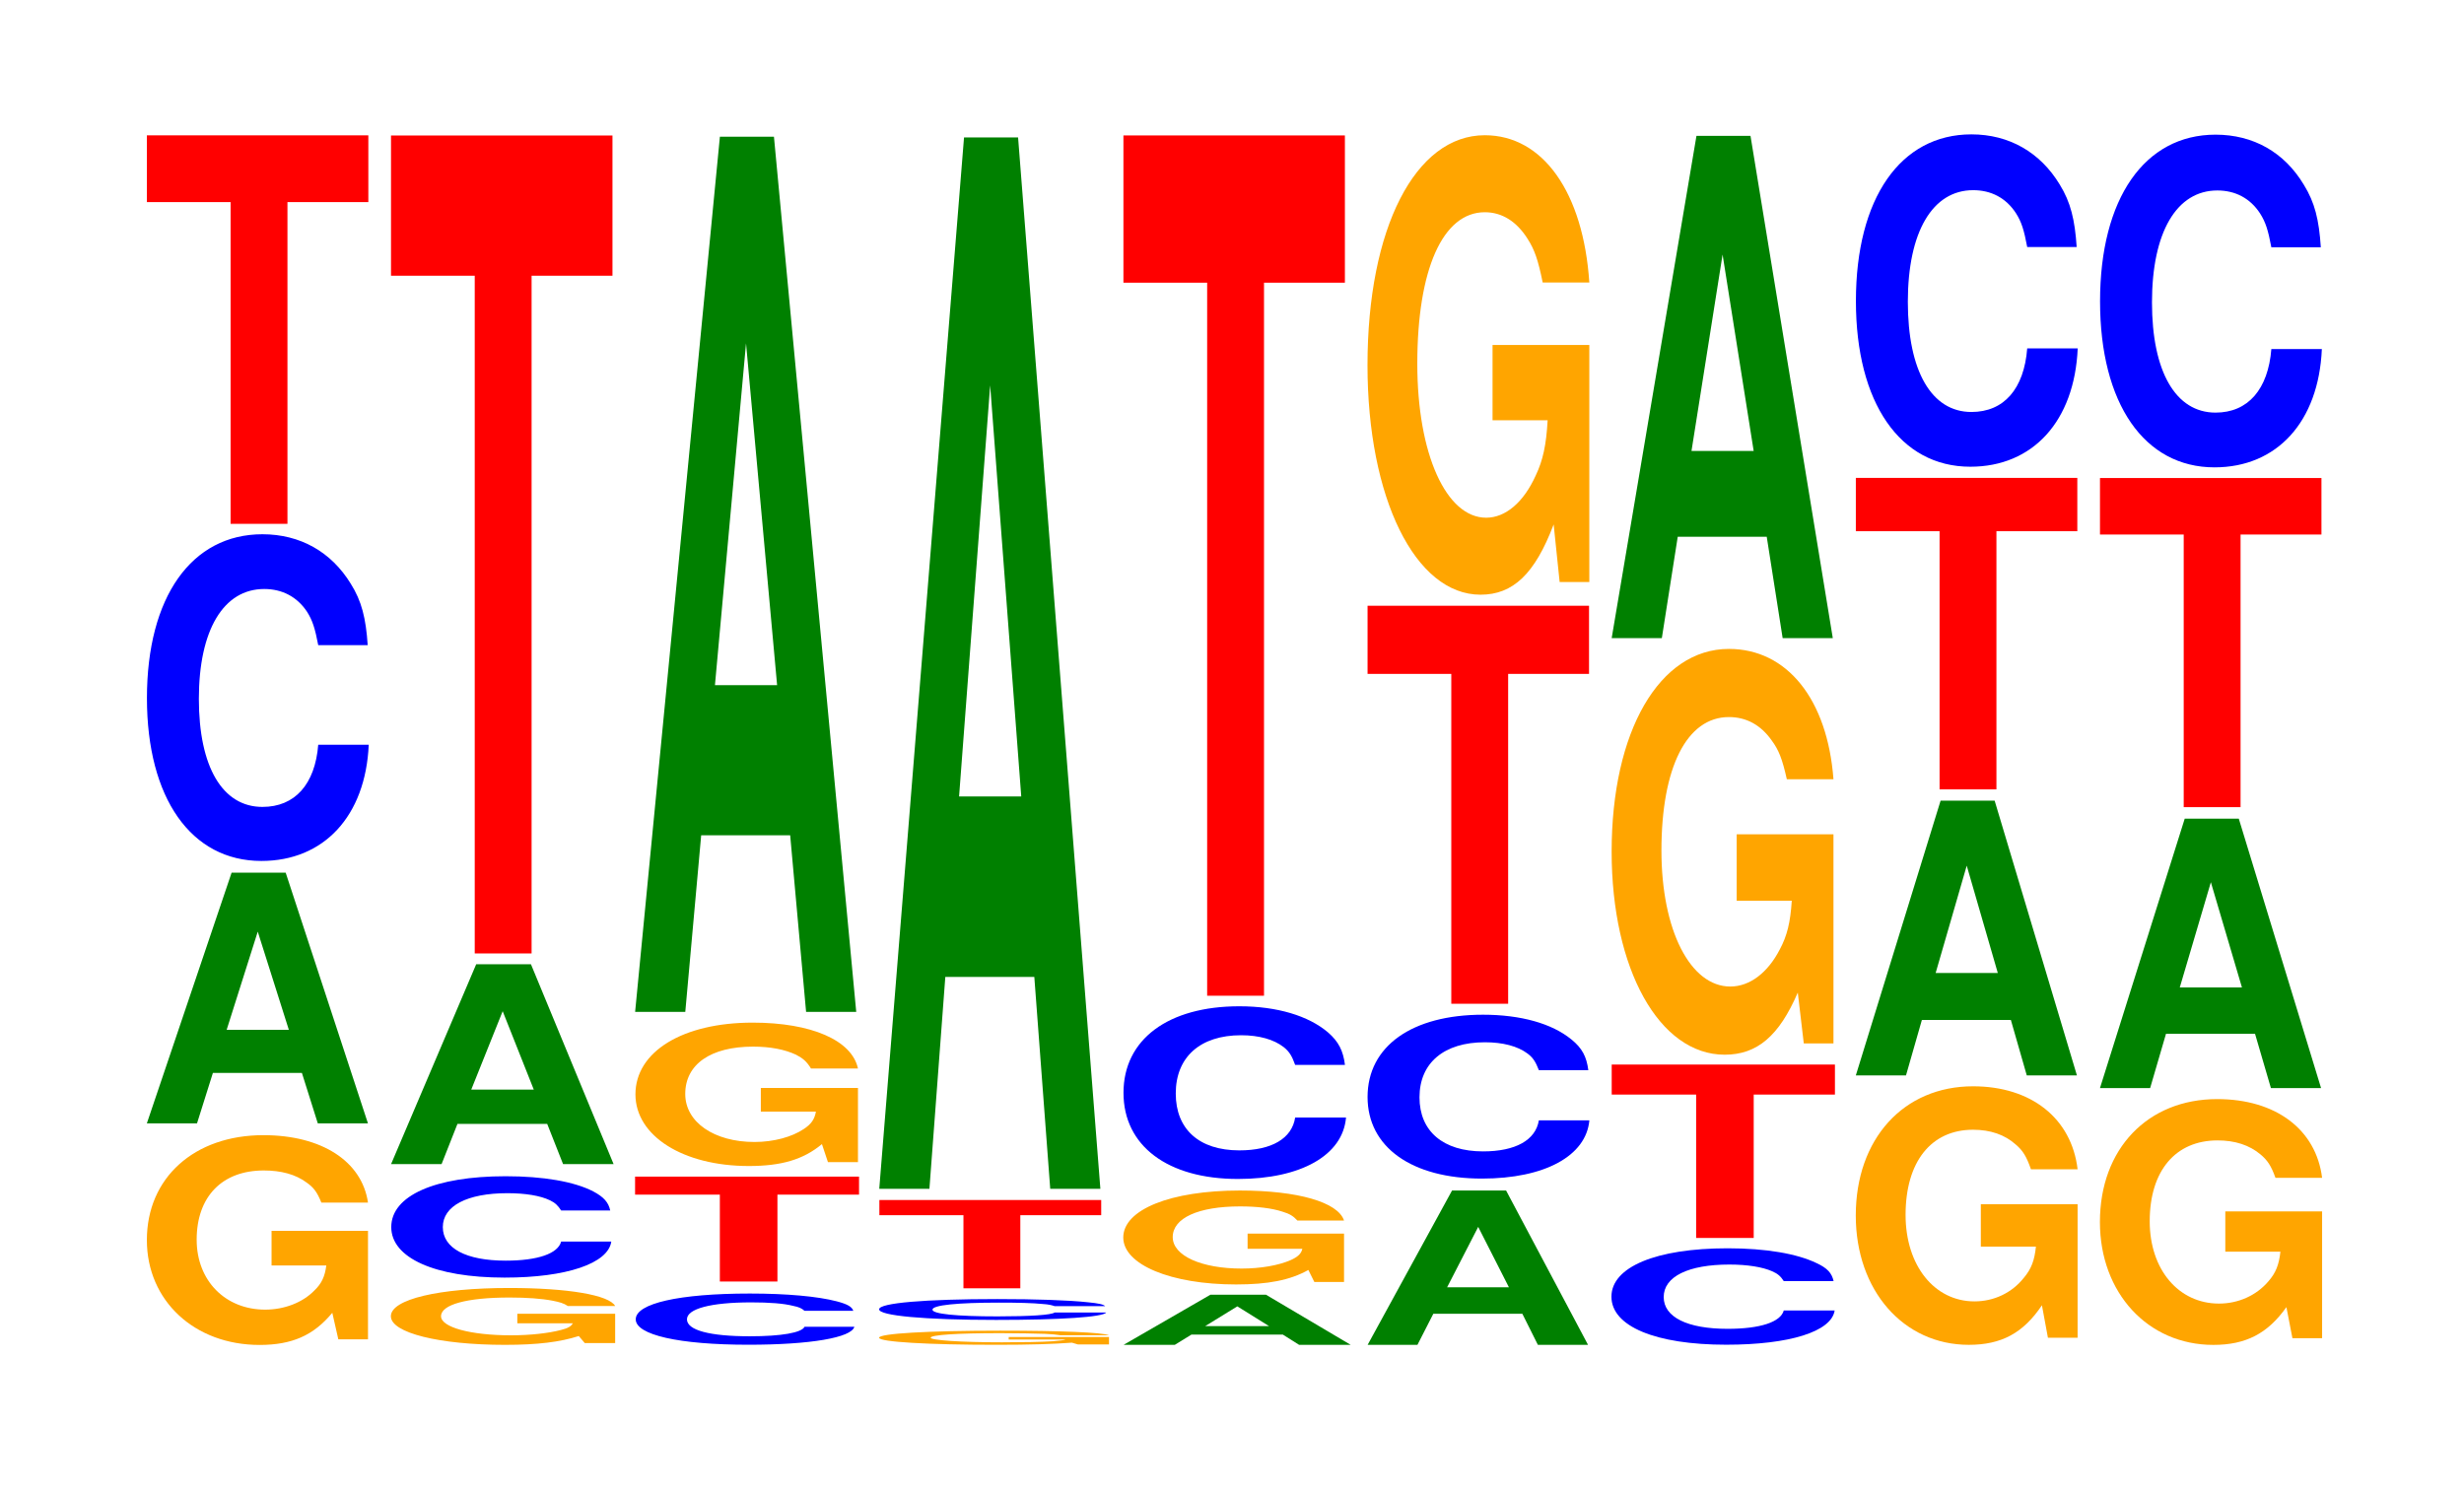
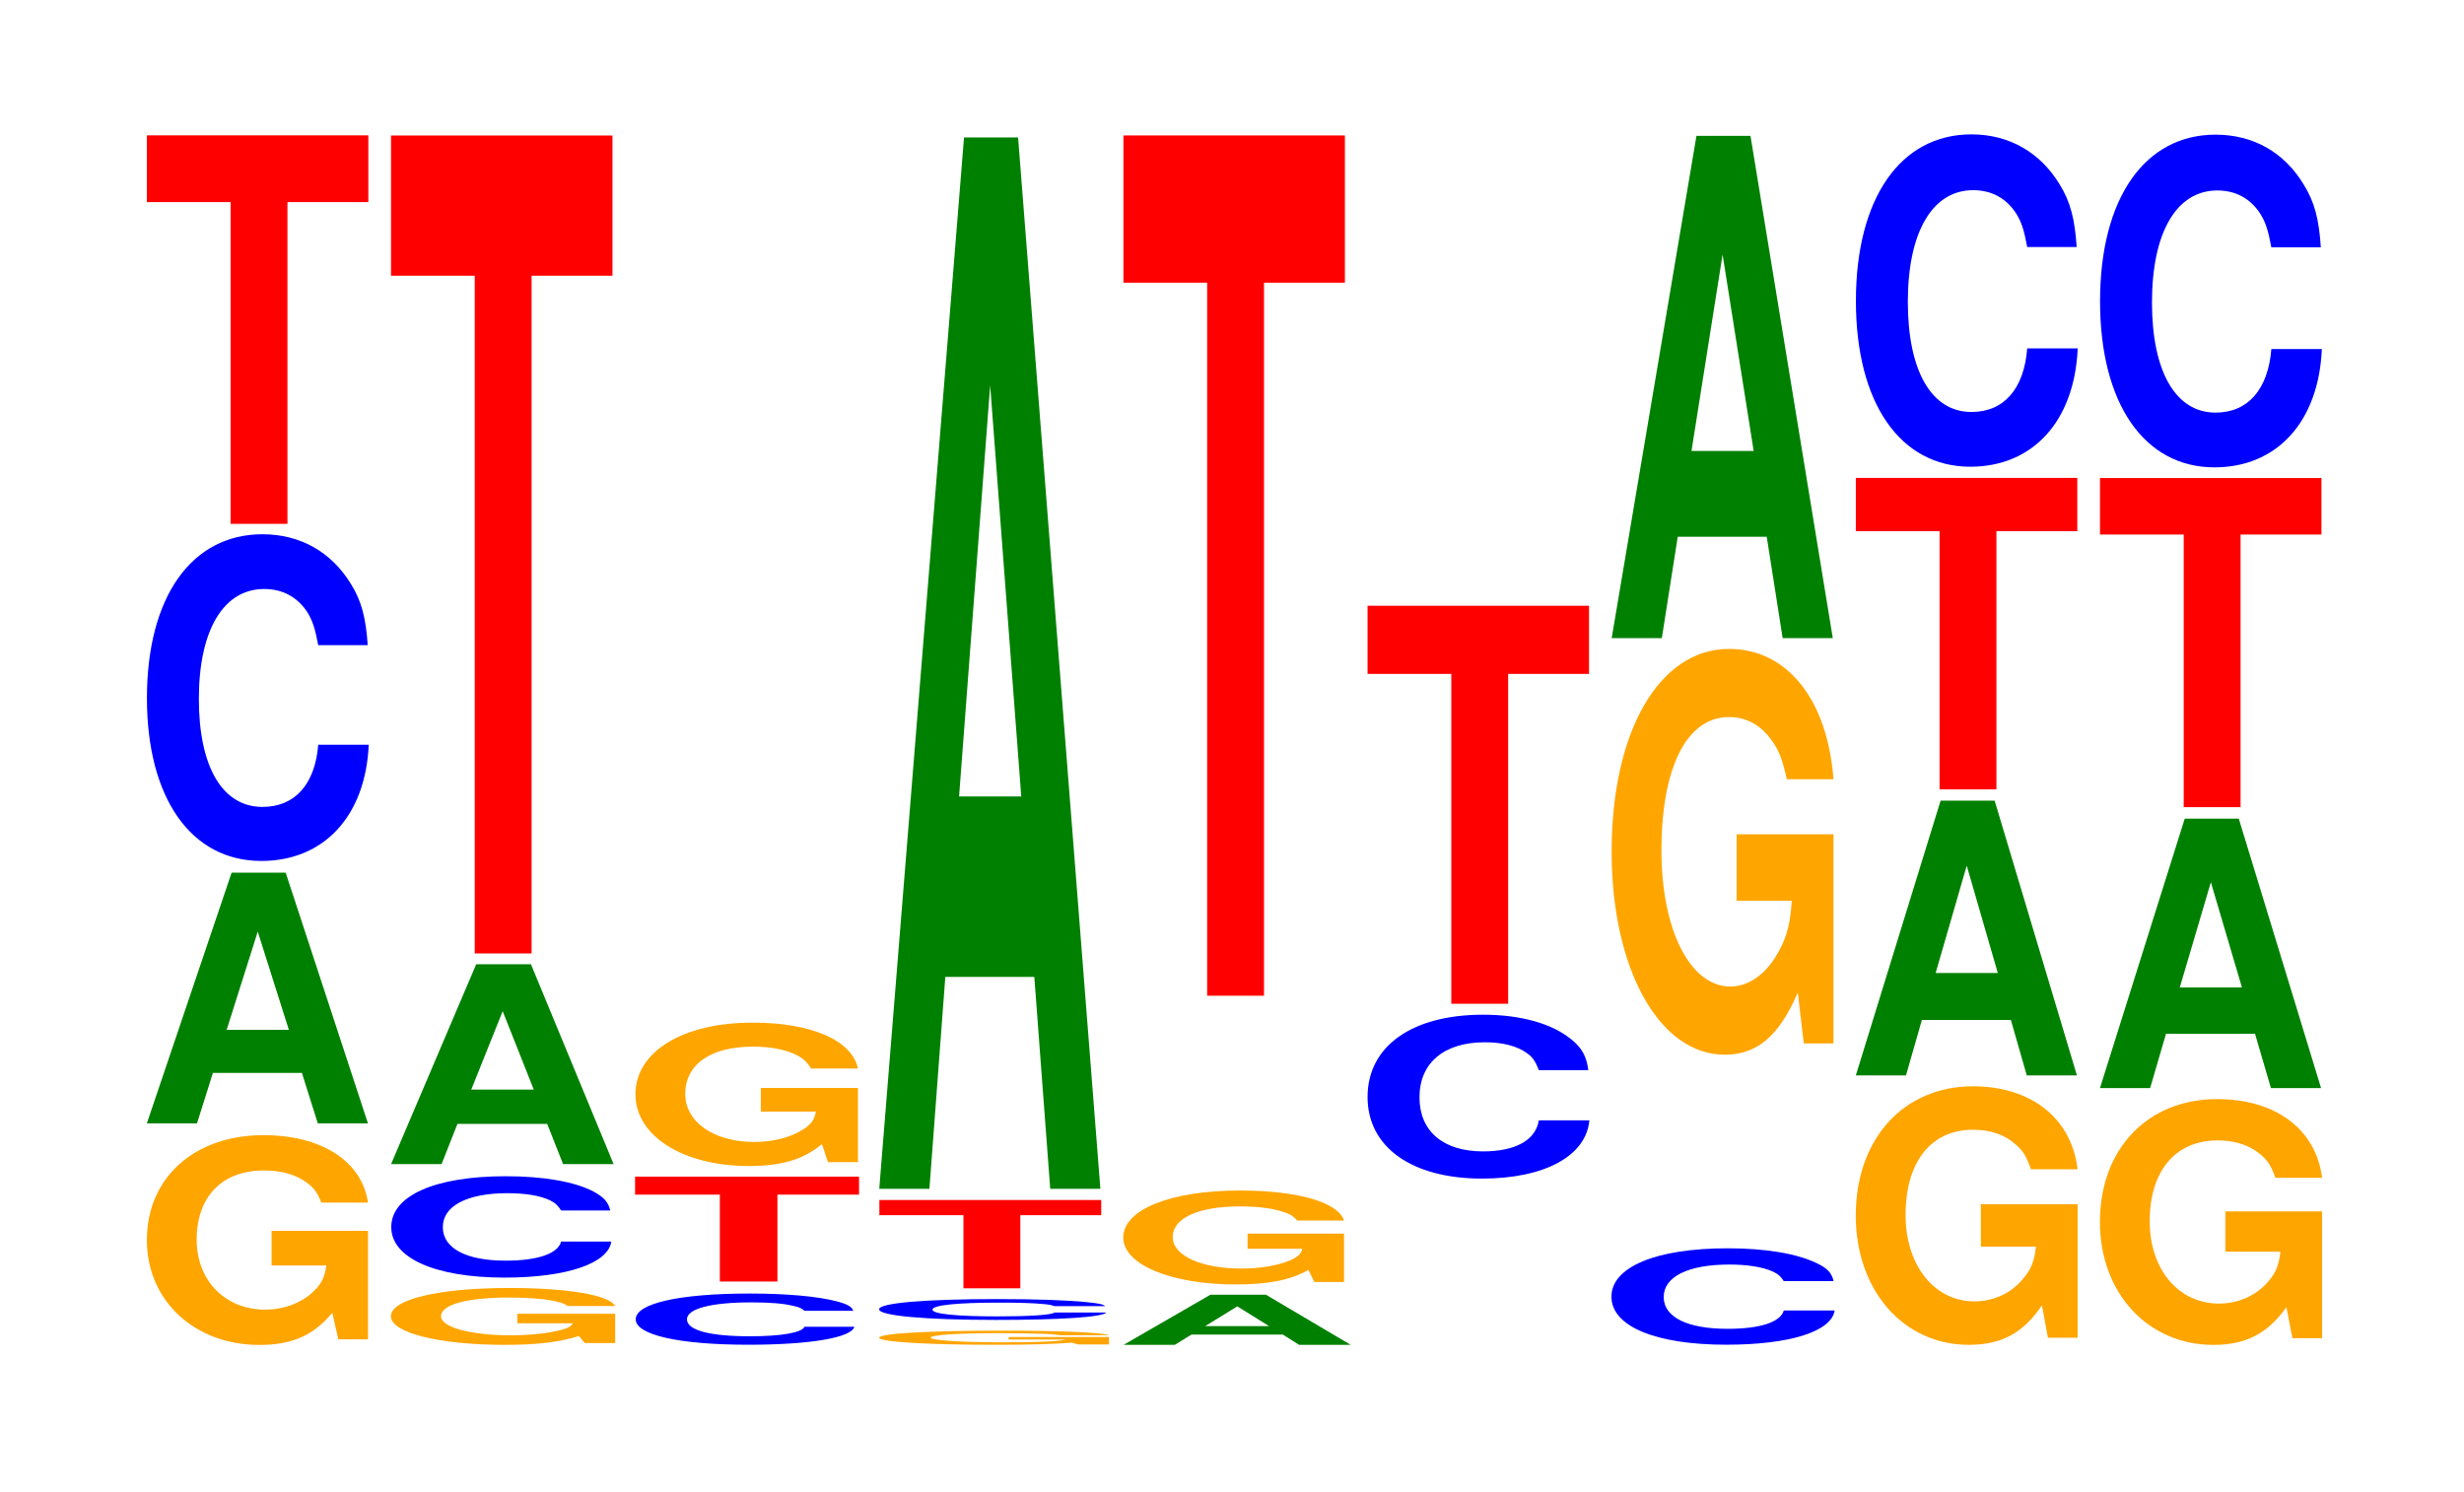
<svg xmlns="http://www.w3.org/2000/svg" xmlns:xlink="http://www.w3.org/1999/xlink" width="109pt" height="66pt" viewBox="0 0 109 66" version="1.1">
  <defs>
    <g>
      <symbol overflow="visible" id="glyph0-0">
        <path style="stroke:none;" d="M 10.391 -4.766 L 6.125 -4.766 L 6.125 -3.234 L 8.547 -3.234 C 8.484 -2.75 8.344 -2.438 8.016 -2.125 C 7.5 -1.594 6.688 -1.281 5.844 -1.281 C 4.078 -1.281 2.812 -2.562 2.812 -4.375 C 2.812 -6.281 3.938 -7.438 5.781 -7.438 C 6.547 -7.438 7.188 -7.266 7.672 -6.906 C 7.984 -6.688 8.141 -6.484 8.328 -6.016 L 10.391 -6.016 C 10.125 -7.844 8.344 -9 5.766 -9 C 2.703 -9 0.609 -7.109 0.609 -4.359 C 0.609 -1.672 2.719 0.281 5.594 0.281 C 7.031 0.281 7.984 -0.141 8.812 -1.141 L 9.078 0.031 L 10.391 0.031 Z M 10.391 -4.766 " />
      </symbol>
      <symbol overflow="visible" id="glyph1-0">
        <path style="stroke:none;" d="M 7.234 -2.234 L 7.938 0 L 10.156 0 L 6.516 -11.094 L 4.125 -11.094 L 0.375 0 L 2.594 0 L 3.297 -2.234 Z M 6.656 -4.141 L 3.906 -4.141 L 5.281 -8.484 Z M 6.656 -4.141 " />
      </symbol>
      <symbol overflow="visible" id="glyph2-0">
        <path style="stroke:none;" d="M 10.438 -9.109 C 10.359 -10.297 10.172 -11.062 9.688 -11.828 C 8.828 -13.234 7.453 -14.016 5.781 -14.016 C 2.641 -14.016 0.672 -11.234 0.672 -6.766 C 0.672 -2.344 2.625 0.438 5.734 0.438 C 8.5 0.438 10.344 -1.547 10.484 -4.703 L 8.25 -4.703 C 8.109 -2.953 7.219 -1.953 5.781 -1.953 C 4.016 -1.953 2.969 -3.719 2.969 -6.734 C 2.969 -9.781 4.062 -11.594 5.859 -11.594 C 6.656 -11.594 7.312 -11.25 7.75 -10.594 C 8 -10.203 8.109 -9.844 8.25 -9.109 Z M 10.438 -9.109 " />
      </symbol>
      <symbol overflow="visible" id="glyph3-0">
        <path style="stroke:none;" d="M 6.453 -14.234 L 10.031 -14.234 L 10.031 -17.188 L 0.234 -17.188 L 0.234 -14.234 L 3.938 -14.234 L 3.938 0 L 6.453 0 Z M 6.453 -14.234 " />
      </symbol>
      <symbol overflow="visible" id="glyph4-0">
        <path style="stroke:none;" d="M 10.547 -1.297 L 6.219 -1.297 L 6.219 -0.875 L 8.672 -0.875 C 8.609 -0.75 8.469 -0.656 8.141 -0.578 C 7.609 -0.438 6.797 -0.344 5.938 -0.344 C 4.141 -0.344 2.844 -0.703 2.844 -1.188 C 2.844 -1.703 3.984 -2.016 5.875 -2.016 C 6.641 -2.016 7.297 -1.969 7.781 -1.875 C 8.094 -1.812 8.266 -1.766 8.453 -1.641 L 10.547 -1.641 C 10.281 -2.125 8.469 -2.438 5.859 -2.438 C 2.75 -2.438 0.625 -1.938 0.625 -1.188 C 0.625 -0.453 2.766 0.078 5.672 0.078 C 7.125 0.078 8.109 -0.047 8.938 -0.312 L 9.203 0 L 10.547 0 Z M 10.547 -1.297 " />
      </symbol>
      <symbol overflow="visible" id="glyph5-0">
        <path style="stroke:none;" d="M 10.359 -2.828 C 10.281 -3.188 10.078 -3.422 9.609 -3.672 C 8.766 -4.109 7.391 -4.344 5.734 -4.344 C 2.609 -4.344 0.672 -3.484 0.672 -2.094 C 0.672 -0.734 2.594 0.141 5.688 0.141 C 8.422 0.141 10.266 -0.484 10.406 -1.453 L 8.188 -1.453 C 8.047 -0.922 7.156 -0.609 5.734 -0.609 C 3.984 -0.609 2.953 -1.156 2.953 -2.094 C 2.953 -3.031 4.031 -3.594 5.812 -3.594 C 6.609 -3.594 7.266 -3.484 7.688 -3.281 C 7.922 -3.172 8.047 -3.047 8.188 -2.828 Z M 10.359 -2.828 " />
      </symbol>
      <symbol overflow="visible" id="glyph6-0">
        <path style="stroke:none;" d="M 7.281 -1.781 L 7.984 0 L 10.219 0 L 6.562 -8.844 L 4.141 -8.844 L 0.375 0 L 2.609 0 L 3.312 -1.781 Z M 6.688 -3.297 L 3.922 -3.297 L 5.312 -6.766 Z M 6.688 -3.297 " />
      </symbol>
      <symbol overflow="visible" id="glyph7-0">
        <path style="stroke:none;" d="M 6.453 -29.984 L 10.031 -29.984 L 10.031 -36.188 L 0.234 -36.188 L 0.234 -29.984 L 3.938 -29.984 L 3.938 0 L 6.453 0 Z M 6.453 -29.984 " />
      </symbol>
      <symbol overflow="visible" id="glyph8-0">
        <path style="stroke:none;" d="M 10.297 -1.438 C 10.234 -1.625 10.031 -1.734 9.562 -1.859 C 8.719 -2.078 7.359 -2.203 5.719 -2.203 C 2.594 -2.203 0.672 -1.766 0.672 -1.062 C 0.672 -0.375 2.578 0.062 5.656 0.062 C 8.391 0.062 10.219 -0.25 10.344 -0.734 L 8.141 -0.734 C 8.016 -0.469 7.109 -0.312 5.719 -0.312 C 3.953 -0.312 2.938 -0.578 2.938 -1.062 C 2.938 -1.531 4 -1.812 5.781 -1.812 C 6.578 -1.812 7.219 -1.766 7.641 -1.656 C 7.891 -1.609 8.016 -1.547 8.141 -1.438 Z M 10.297 -1.438 " />
      </symbol>
      <symbol overflow="visible" id="glyph9-0">
        <path style="stroke:none;" d="M 6.531 -3.844 L 10.141 -3.844 L 10.141 -4.641 L 0.234 -4.641 L 0.234 -3.844 L 3.984 -3.844 L 3.984 0 L 6.531 0 Z M 6.531 -3.844 " />
      </symbol>
      <symbol overflow="visible" id="glyph10-0">
        <path style="stroke:none;" d="M 10.469 -3.266 L 6.172 -3.266 L 6.172 -2.219 L 8.609 -2.219 C 8.547 -1.875 8.406 -1.672 8.078 -1.453 C 7.547 -1.094 6.734 -0.875 5.891 -0.875 C 4.109 -0.875 2.828 -1.75 2.828 -3 C 2.828 -4.312 3.953 -5.094 5.828 -5.094 C 6.594 -5.094 7.234 -4.969 7.734 -4.734 C 8.031 -4.578 8.203 -4.438 8.391 -4.125 L 10.469 -4.125 C 10.203 -5.375 8.406 -6.156 5.812 -6.156 C 2.719 -6.156 0.625 -4.875 0.625 -2.984 C 0.625 -1.141 2.734 0.188 5.641 0.188 C 7.078 0.188 8.047 -0.094 8.875 -0.781 L 9.141 0.016 L 10.469 0.016 Z M 10.469 -3.266 " />
      </symbol>
      <symbol overflow="visible" id="glyph11-0">
-         <path style="stroke:none;" d="M 7.234 -7.812 L 7.938 0 L 10.156 0 L 6.516 -38.719 L 4.125 -38.719 L 0.375 0 L 2.594 0 L 3.297 -7.812 Z M 6.656 -14.453 L 3.906 -14.453 L 5.281 -29.578 Z M 6.656 -14.453 " />
-       </symbol>
+         </symbol>
      <symbol overflow="visible" id="glyph12-0">
        <path style="stroke:none;" d="M 10.812 -0.328 L 6.375 -0.328 L 6.375 -0.219 L 8.891 -0.219 C 8.828 -0.188 8.688 -0.172 8.344 -0.141 C 7.797 -0.109 6.969 -0.094 6.078 -0.094 C 4.234 -0.094 2.922 -0.188 2.922 -0.297 C 2.922 -0.422 4.094 -0.5 6.016 -0.5 C 6.812 -0.5 7.484 -0.484 7.984 -0.469 C 8.297 -0.453 8.469 -0.438 8.672 -0.406 L 10.812 -0.406 C 10.531 -0.531 8.688 -0.609 6 -0.609 C 2.812 -0.609 0.641 -0.484 0.641 -0.297 C 0.641 -0.109 2.828 0.016 5.828 0.016 C 7.312 0.016 8.312 -0.016 9.172 -0.078 L 9.438 0 L 10.812 0 Z M 10.812 -0.328 " />
      </symbol>
      <symbol overflow="visible" id="glyph13-0">
        <path style="stroke:none;" d="M 10.688 -0.578 C 10.609 -0.656 10.406 -0.703 9.922 -0.75 C 9.047 -0.844 7.625 -0.891 5.922 -0.891 C 2.703 -0.891 0.688 -0.719 0.688 -0.438 C 0.688 -0.156 2.688 0.031 5.859 0.031 C 8.703 0.031 10.594 -0.094 10.734 -0.297 L 8.453 -0.297 C 8.312 -0.188 7.375 -0.125 5.922 -0.125 C 4.109 -0.125 3.047 -0.234 3.047 -0.422 C 3.047 -0.625 4.156 -0.734 6 -0.734 C 6.812 -0.734 7.484 -0.719 7.938 -0.672 C 8.188 -0.656 8.312 -0.625 8.453 -0.578 Z M 10.688 -0.578 " />
      </symbol>
      <symbol overflow="visible" id="glyph14-0">
        <path style="stroke:none;" d="M 6.469 -3.234 L 10.047 -3.234 L 10.047 -3.906 L 0.234 -3.906 L 0.234 -3.234 L 3.953 -3.234 L 3.953 0 L 6.469 0 Z M 6.469 -3.234 " />
      </symbol>
      <symbol overflow="visible" id="glyph15-0">
        <path style="stroke:none;" d="M 7.234 -9.375 L 7.938 0 L 10.156 0 L 6.516 -46.516 L 4.125 -46.516 L 0.375 0 L 2.594 0 L 3.297 -9.375 Z M 6.656 -17.359 L 3.906 -17.359 L 5.281 -35.547 Z M 6.656 -17.359 " />
      </symbol>
      <symbol overflow="visible" id="glyph16-0">
        <path style="stroke:none;" d="M 7.438 -0.453 L 8.156 0 L 10.438 0 L 6.688 -2.219 L 4.234 -2.219 L 0.391 0 L 2.656 0 L 3.391 -0.453 Z M 6.828 -0.828 L 4 -0.828 L 5.422 -1.703 Z M 6.828 -0.828 " />
      </symbol>
      <symbol overflow="visible" id="glyph17-0">
        <path style="stroke:none;" d="M 10.375 -2.125 L 6.109 -2.125 L 6.109 -1.453 L 8.531 -1.453 C 8.484 -1.234 8.328 -1.094 8.016 -0.953 C 7.484 -0.719 6.688 -0.578 5.844 -0.578 C 4.078 -0.578 2.797 -1.141 2.797 -1.969 C 2.797 -2.812 3.922 -3.328 5.781 -3.328 C 6.531 -3.328 7.188 -3.25 7.656 -3.094 C 7.969 -3 8.125 -2.906 8.312 -2.703 L 10.375 -2.703 C 10.109 -3.516 8.328 -4.031 5.766 -4.031 C 2.703 -4.031 0.609 -3.188 0.609 -1.953 C 0.609 -0.75 2.719 0.125 5.594 0.125 C 7.016 0.125 7.984 -0.062 8.797 -0.516 L 9.062 0.016 L 10.375 0.016 Z M 10.375 -2.125 " />
      </symbol>
      <symbol overflow="visible" id="glyph18-0">
-         <path style="stroke:none;" d="M 10.469 -4.812 C 10.391 -5.438 10.188 -5.844 9.719 -6.25 C 8.859 -6.984 7.469 -7.406 5.797 -7.406 C 2.641 -7.406 0.672 -5.938 0.672 -3.578 C 0.672 -1.234 2.625 0.234 5.734 0.234 C 8.516 0.234 10.375 -0.812 10.516 -2.484 L 8.266 -2.484 C 8.125 -1.562 7.234 -1.031 5.797 -1.031 C 4.016 -1.031 2.984 -1.969 2.984 -3.547 C 2.984 -5.156 4.062 -6.125 5.875 -6.125 C 6.672 -6.125 7.328 -5.938 7.766 -5.594 C 8.016 -5.391 8.125 -5.203 8.266 -4.812 Z M 10.469 -4.812 " />
-       </symbol>
+         </symbol>
      <symbol overflow="visible" id="glyph19-0">
        <path style="stroke:none;" d="M 6.453 -31.547 L 10.031 -31.547 L 10.031 -38.062 L 0.234 -38.062 L 0.234 -31.547 L 3.938 -31.547 L 3.938 0 L 6.453 0 Z M 6.453 -31.547 " />
      </symbol>
      <symbol overflow="visible" id="glyph20-0">
-         <path style="stroke:none;" d="M 7.219 -1.375 L 7.906 0 L 10.125 0 L 6.5 -6.828 L 4.109 -6.828 L 0.375 0 L 2.578 0 L 3.281 -1.375 Z M 6.625 -2.547 L 3.891 -2.547 L 5.266 -5.219 Z M 6.625 -2.547 " />
-       </symbol>
+         </symbol>
      <symbol overflow="visible" id="glyph21-0">
        <path style="stroke:none;" d="M 10.438 -4.578 C 10.359 -5.172 10.172 -5.547 9.688 -5.938 C 8.828 -6.641 7.453 -7.031 5.781 -7.031 C 2.641 -7.031 0.672 -5.641 0.672 -3.391 C 0.672 -1.172 2.625 0.219 5.734 0.219 C 8.5 0.219 10.344 -0.781 10.484 -2.359 L 8.25 -2.359 C 8.109 -1.484 7.219 -0.984 5.781 -0.984 C 4.016 -0.984 2.969 -1.875 2.969 -3.375 C 2.969 -4.906 4.062 -5.812 5.859 -5.812 C 6.656 -5.812 7.312 -5.641 7.75 -5.312 C 8 -5.125 8.109 -4.938 8.25 -4.578 Z M 10.438 -4.578 " />
      </symbol>
      <symbol overflow="visible" id="glyph22-0">
        <path style="stroke:none;" d="M 6.453 -14.594 L 10.031 -14.594 L 10.031 -17.609 L 0.234 -17.609 L 0.234 -14.594 L 3.938 -14.594 L 3.938 0 L 6.453 0 Z M 6.453 -14.594 " />
      </symbol>
      <symbol overflow="visible" id="glyph23-0">
-         <path style="stroke:none;" d="M 10.422 -10.438 L 6.141 -10.438 L 6.141 -7.109 L 8.578 -7.109 C 8.516 -6.016 8.375 -5.344 8.047 -4.656 C 7.516 -3.484 6.719 -2.797 5.859 -2.797 C 4.094 -2.797 2.812 -5.609 2.812 -9.609 C 2.812 -13.781 3.938 -16.312 5.797 -16.312 C 6.562 -16.312 7.203 -15.906 7.688 -15.141 C 8 -14.656 8.156 -14.203 8.359 -13.203 L 10.422 -13.203 C 10.156 -17.188 8.375 -19.719 5.797 -19.719 C 2.719 -19.719 0.609 -15.594 0.609 -9.547 C 0.609 -3.672 2.719 0.609 5.609 0.609 C 7.047 0.609 8.016 -0.312 8.844 -2.5 L 9.109 0.047 L 10.422 0.047 Z M 10.422 -10.438 " />
-       </symbol>
+         </symbol>
      <symbol overflow="visible" id="glyph24-0">
        <path style="stroke:none;" d="M 10.5 -2.688 C 10.422 -3.047 10.219 -3.266 9.75 -3.484 C 8.875 -3.906 7.5 -4.141 5.812 -4.141 C 2.641 -4.141 0.672 -3.312 0.672 -2 C 0.672 -0.688 2.625 0.125 5.75 0.125 C 8.547 0.125 10.406 -0.453 10.547 -1.391 L 8.297 -1.391 C 8.156 -0.875 7.25 -0.578 5.812 -0.578 C 4.031 -0.578 2.984 -1.094 2.984 -1.984 C 2.984 -2.891 4.078 -3.422 5.891 -3.422 C 6.688 -3.422 7.359 -3.312 7.781 -3.125 C 8.031 -3.016 8.156 -2.906 8.297 -2.688 Z M 10.5 -2.688 " />
      </symbol>
      <symbol overflow="visible" id="glyph25-0">
-         <path style="stroke:none;" d="M 6.516 -6.344 L 10.109 -6.344 L 10.109 -7.672 L 0.234 -7.672 L 0.234 -6.344 L 3.969 -6.344 L 3.969 0 L 6.516 0 Z M 6.516 -6.344 " />
-       </symbol>
+         </symbol>
      <symbol overflow="visible" id="glyph26-0">
        <path style="stroke:none;" d="M 10.422 -9.203 L 6.141 -9.203 L 6.141 -6.266 L 8.578 -6.266 C 8.516 -5.312 8.375 -4.719 8.047 -4.109 C 7.516 -3.078 6.719 -2.469 5.859 -2.469 C 4.094 -2.469 2.812 -4.953 2.812 -8.484 C 2.812 -12.172 3.938 -14.391 5.797 -14.391 C 6.562 -14.391 7.203 -14.047 7.688 -13.359 C 8 -12.938 8.156 -12.547 8.359 -11.641 L 10.422 -11.641 C 10.156 -15.172 8.375 -17.406 5.797 -17.406 C 2.719 -17.406 0.609 -13.766 0.609 -8.438 C 0.609 -3.234 2.719 0.547 5.609 0.547 C 7.047 0.547 8.016 -0.281 8.844 -2.203 L 9.109 0.047 L 10.422 0.047 Z M 10.422 -9.203 " />
      </symbol>
      <symbol overflow="visible" id="glyph27-0">
        <path style="stroke:none;" d="M 7.234 -4.484 L 7.938 0 L 10.156 0 L 6.516 -22.219 L 4.125 -22.219 L 0.375 0 L 2.594 0 L 3.297 -4.484 Z M 6.656 -8.281 L 3.906 -8.281 L 5.281 -16.969 Z M 6.656 -8.281 " />
      </symbol>
      <symbol overflow="visible" id="glyph28-0">
        <path style="stroke:none;" d="M 10.422 -5.875 L 6.141 -5.875 L 6.141 -4 L 8.578 -4 C 8.516 -3.391 8.375 -3.016 8.047 -2.625 C 7.516 -1.953 6.719 -1.578 5.859 -1.578 C 4.094 -1.578 2.812 -3.156 2.812 -5.406 C 2.812 -7.75 3.938 -9.172 5.797 -9.172 C 6.562 -9.172 7.203 -8.953 7.688 -8.516 C 8 -8.25 8.156 -8 8.359 -7.422 L 10.422 -7.422 C 10.156 -9.672 8.375 -11.094 5.797 -11.094 C 2.719 -11.094 0.609 -8.766 0.609 -5.375 C 0.609 -2.062 2.719 0.344 5.609 0.344 C 7.047 0.344 8.016 -0.172 8.844 -1.406 L 9.109 0.031 L 10.422 0.031 Z M 10.422 -5.875 " />
      </symbol>
      <symbol overflow="visible" id="glyph29-0">
        <path style="stroke:none;" d="M 7.234 -2.453 L 7.938 0 L 10.156 0 L 6.516 -12.156 L 4.125 -12.156 L 0.375 0 L 2.594 0 L 3.297 -2.453 Z M 6.656 -4.531 L 3.906 -4.531 L 5.281 -9.281 Z M 6.656 -4.531 " />
      </symbol>
      <symbol overflow="visible" id="glyph30-0">
        <path style="stroke:none;" d="M 6.453 -11.422 L 10.031 -11.422 L 10.031 -13.781 L 0.234 -13.781 L 0.234 -11.422 L 3.938 -11.422 L 3.938 0 L 6.453 0 Z M 6.453 -11.422 " />
      </symbol>
      <symbol overflow="visible" id="glyph31-0">
        <path style="stroke:none;" d="M 10.438 -9.281 C 10.359 -10.484 10.172 -11.266 9.688 -12.047 C 8.828 -13.469 7.453 -14.266 5.781 -14.266 C 2.641 -14.266 0.672 -11.438 0.672 -6.891 C 0.672 -2.391 2.625 0.438 5.734 0.438 C 8.5 0.438 10.344 -1.578 10.484 -4.797 L 8.25 -4.797 C 8.109 -3 7.219 -1.984 5.781 -1.984 C 4.016 -1.984 2.969 -3.797 2.969 -6.859 C 2.969 -9.953 4.062 -11.797 5.859 -11.797 C 6.656 -11.797 7.312 -11.453 7.75 -10.781 C 8 -10.391 8.109 -10.031 8.25 -9.281 Z M 10.438 -9.281 " />
      </symbol>
      <symbol overflow="visible" id="glyph32-0">
        <path style="stroke:none;" d="M 10.438 -5.578 L 6.156 -5.578 L 6.156 -3.797 L 8.594 -3.797 C 8.531 -3.219 8.391 -2.859 8.062 -2.484 C 7.531 -1.859 6.734 -1.5 5.875 -1.5 C 4.094 -1.5 2.812 -3 2.812 -5.141 C 2.812 -7.375 3.953 -8.719 5.812 -8.719 C 6.578 -8.719 7.219 -8.516 7.719 -8.094 C 8.016 -7.844 8.188 -7.594 8.375 -7.062 L 10.438 -7.062 C 10.172 -9.203 8.391 -10.547 5.797 -10.547 C 2.719 -10.547 0.609 -8.344 0.609 -5.109 C 0.609 -1.969 2.734 0.328 5.625 0.328 C 7.062 0.328 8.031 -0.172 8.859 -1.344 L 9.125 0.031 L 10.438 0.031 Z M 10.438 -5.578 " />
      </symbol>
      <symbol overflow="visible" id="glyph33-0">
        <path style="stroke:none;" d="M 7.234 -2.406 L 7.938 0 L 10.156 0 L 6.516 -11.922 L 4.125 -11.922 L 0.375 0 L 2.594 0 L 3.297 -2.406 Z M 6.656 -4.453 L 3.906 -4.453 L 5.281 -9.109 Z M 6.656 -4.453 " />
      </symbol>
      <symbol overflow="visible" id="glyph34-0">
        <path style="stroke:none;" d="M 6.453 -12.062 L 10.031 -12.062 L 10.031 -14.562 L 0.234 -14.562 L 0.234 -12.062 L 3.938 -12.062 L 3.938 0 L 6.453 0 Z M 6.453 -12.062 " />
      </symbol>
      <symbol overflow="visible" id="glyph35-0">
        <path style="stroke:none;" d="M 10.438 -9.297 C 10.359 -10.516 10.172 -11.281 9.688 -12.062 C 8.828 -13.5 7.453 -14.281 5.781 -14.281 C 2.641 -14.281 0.672 -11.453 0.672 -6.906 C 0.672 -2.391 2.625 0.438 5.734 0.438 C 8.5 0.438 10.344 -1.578 10.484 -4.797 L 8.25 -4.797 C 8.109 -3.016 7.219 -1.984 5.781 -1.984 C 4.016 -1.984 2.969 -3.797 2.969 -6.859 C 2.969 -9.969 4.062 -11.812 5.859 -11.812 C 6.656 -11.812 7.312 -11.469 7.75 -10.797 C 8 -10.406 8.109 -10.047 8.25 -9.297 Z M 10.438 -9.297 " />
      </symbol>
    </g>
  </defs>
  <g id="surface1">
    <g style="fill:rgb(100%,64.647%,0%);fill-opacity:1;">
      <use xlink:href="#glyph0-0" x="5.888" y="59.223" />
    </g>
    <g style="fill:rgb(0%,50.194%,0%);fill-opacity:1;">
      <use xlink:href="#glyph1-0" x="6.121" y="49.702" />
    </g>
    <g style="fill:rgb(0%,0%,100%);fill-opacity:1;">
      <use xlink:href="#glyph2-0" x="5.828" y="37.653" />
    </g>
    <g style="fill:rgb(100%,0%,0%);fill-opacity:1;">
      <use xlink:href="#glyph3-0" x="6.263" y="23.176" />
    </g>
    <g style="fill:rgb(100%,64.647%,0%);fill-opacity:1;">
      <use xlink:href="#glyph4-0" x="16.666" y="59.422" />
    </g>
    <g style="fill:rgb(0%,0%,100%);fill-opacity:1;">
      <use xlink:href="#glyph5-0" x="16.636" y="56.384" />
    </g>
    <g style="fill:rgb(0%,50.194%,0%);fill-opacity:1;">
      <use xlink:href="#glyph6-0" x="16.925" y="51.504" />
    </g>
    <g style="fill:rgb(100%,0%,0%);fill-opacity:1;">
      <use xlink:href="#glyph7-0" x="17.063" y="42.183" />
    </g>
    <g style="fill:rgb(0%,0%,100%);fill-opacity:1;">
      <use xlink:href="#glyph8-0" x="27.451" y="59.433" />
    </g>
    <g style="fill:rgb(100%,0%,0%);fill-opacity:1;">
      <use xlink:href="#glyph9-0" x="27.86" y="56.698" />
    </g>
    <g style="fill:rgb(100%,64.647%,0%);fill-opacity:1;">
      <use xlink:href="#glyph10-0" x="27.485" y="51.4" />
    </g>
    <g style="fill:rgb(0%,50.194%,0%);fill-opacity:1;">
      <use xlink:href="#glyph11-0" x="27.721" y="44.768" />
    </g>
    <g style="fill:rgb(100%,64.647%,0%);fill-opacity:1;">
      <use xlink:href="#glyph12-0" x="38.247" y="59.482" />
    </g>
    <g style="fill:rgb(0%,0%,100%);fill-opacity:1;">
      <use xlink:href="#glyph13-0" x="38.202" y="58.366" />
    </g>
    <g style="fill:rgb(100%,0%,0%);fill-opacity:1;">
      <use xlink:href="#glyph14-0" x="38.667" y="56.998" />
    </g>
    <g style="fill:rgb(0%,50.194%,0%);fill-opacity:1;">
      <use xlink:href="#glyph15-0" x="38.521" y="52.596" />
    </g>
    <g style="fill:rgb(0%,50.194%,0%);fill-opacity:1;">
      <use xlink:href="#glyph16-0" x="49.313" y="59.5" />
    </g>
    <g style="fill:rgb(100%,64.647%,0%);fill-opacity:1;">
      <use xlink:href="#glyph17-0" x="49.081" y="56.703" />
    </g>
    <g style="fill:rgb(0%,0%,100%);fill-opacity:1;">
      <use xlink:href="#glyph18-0" x="49.028" y="51.927" />
    </g>
    <g style="fill:rgb(100%,0%,0%);fill-opacity:1;">
      <use xlink:href="#glyph19-0" x="49.463" y="44.054" />
    </g>
    <g style="fill:rgb(0%,50.194%,0%);fill-opacity:1;">
      <use xlink:href="#glyph20-0" x="60.125" y="59.5" />
    </g>
    <g style="fill:rgb(0%,0%,100%);fill-opacity:1;">
      <use xlink:href="#glyph21-0" x="59.825" y="51.925" />
    </g>
    <g style="fill:rgb(100%,0%,0%);fill-opacity:1;">
      <use xlink:href="#glyph22-0" x="60.263" y="44.409" />
    </g>
    <g style="fill:rgb(100%,64.647%,0%);fill-opacity:1;">
      <use xlink:href="#glyph23-0" x="59.885" y="25.702" />
    </g>
    <g style="fill:rgb(0%,0%,100%);fill-opacity:1;">
      <use xlink:href="#glyph24-0" x="70.613" y="59.369" />
    </g>
    <g style="fill:rgb(100%,0%,0%);fill-opacity:1;">
      <use xlink:href="#glyph25-0" x="71.063" y="54.771" />
    </g>
    <g style="fill:rgb(100%,64.647%,0%);fill-opacity:1;">
      <use xlink:href="#glyph26-0" x="70.685" y="46.116" />
    </g>
    <g style="fill:rgb(0%,50.194%,0%);fill-opacity:1;">
      <use xlink:href="#glyph27-0" x="70.921" y="28.231" />
    </g>
    <g style="fill:rgb(100%,64.647%,0%);fill-opacity:1;">
      <use xlink:href="#glyph28-0" x="81.485" y="59.155" />
    </g>
    <g style="fill:rgb(0%,50.194%,0%);fill-opacity:1;">
      <use xlink:href="#glyph29-0" x="81.721" y="47.58" />
    </g>
    <g style="fill:rgb(100%,0%,0%);fill-opacity:1;">
      <use xlink:href="#glyph30-0" x="81.863" y="34.924" />
    </g>
    <g style="fill:rgb(0%,0%,100%);fill-opacity:1;">
      <use xlink:href="#glyph31-0" x="81.428" y="20.211" />
    </g>
    <g style="fill:rgb(100%,64.647%,0%);fill-opacity:1;">
      <use xlink:href="#glyph32-0" x="92.285" y="59.174" />
    </g>
    <g style="fill:rgb(0%,50.194%,0%);fill-opacity:1;">
      <use xlink:href="#glyph33-0" x="92.521" y="48.141" />
    </g>
    <g style="fill:rgb(100%,0%,0%);fill-opacity:1;">
      <use xlink:href="#glyph34-0" x="92.663" y="35.711" />
    </g>
    <g style="fill:rgb(0%,0%,100%);fill-opacity:1;">
      <use xlink:href="#glyph35-0" x="92.228" y="20.239" />
    </g>
  </g>
</svg>